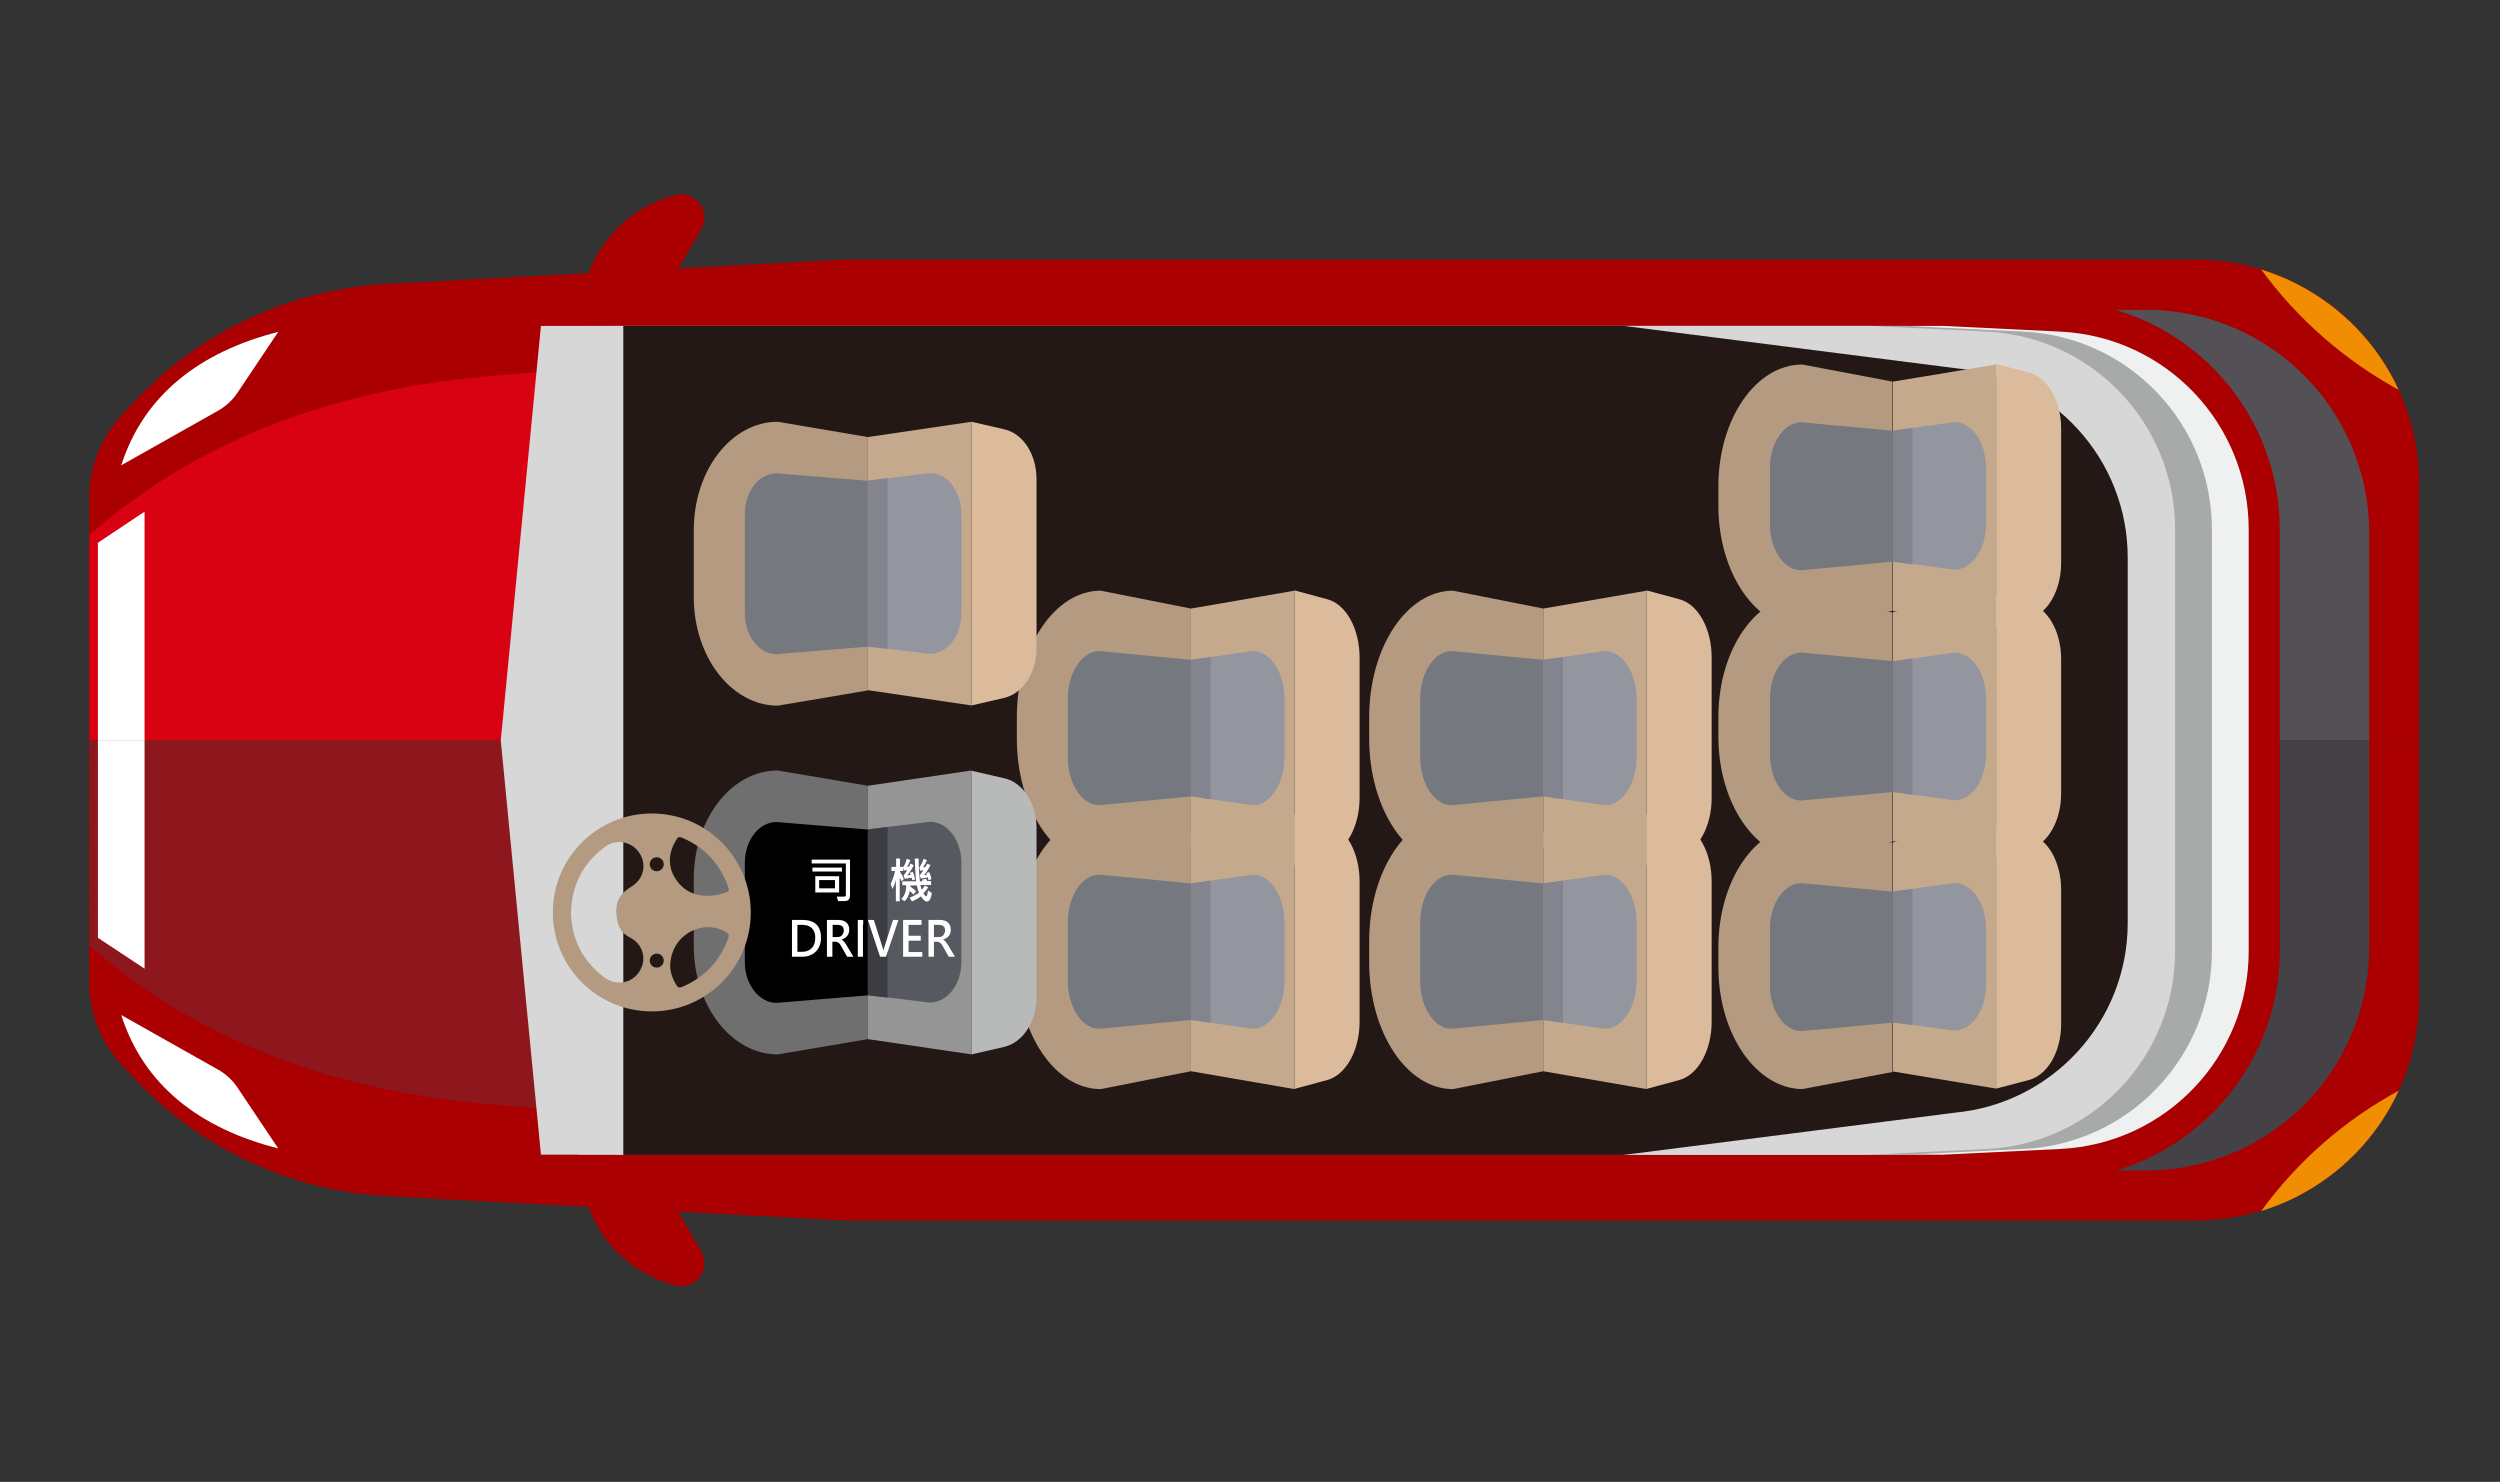
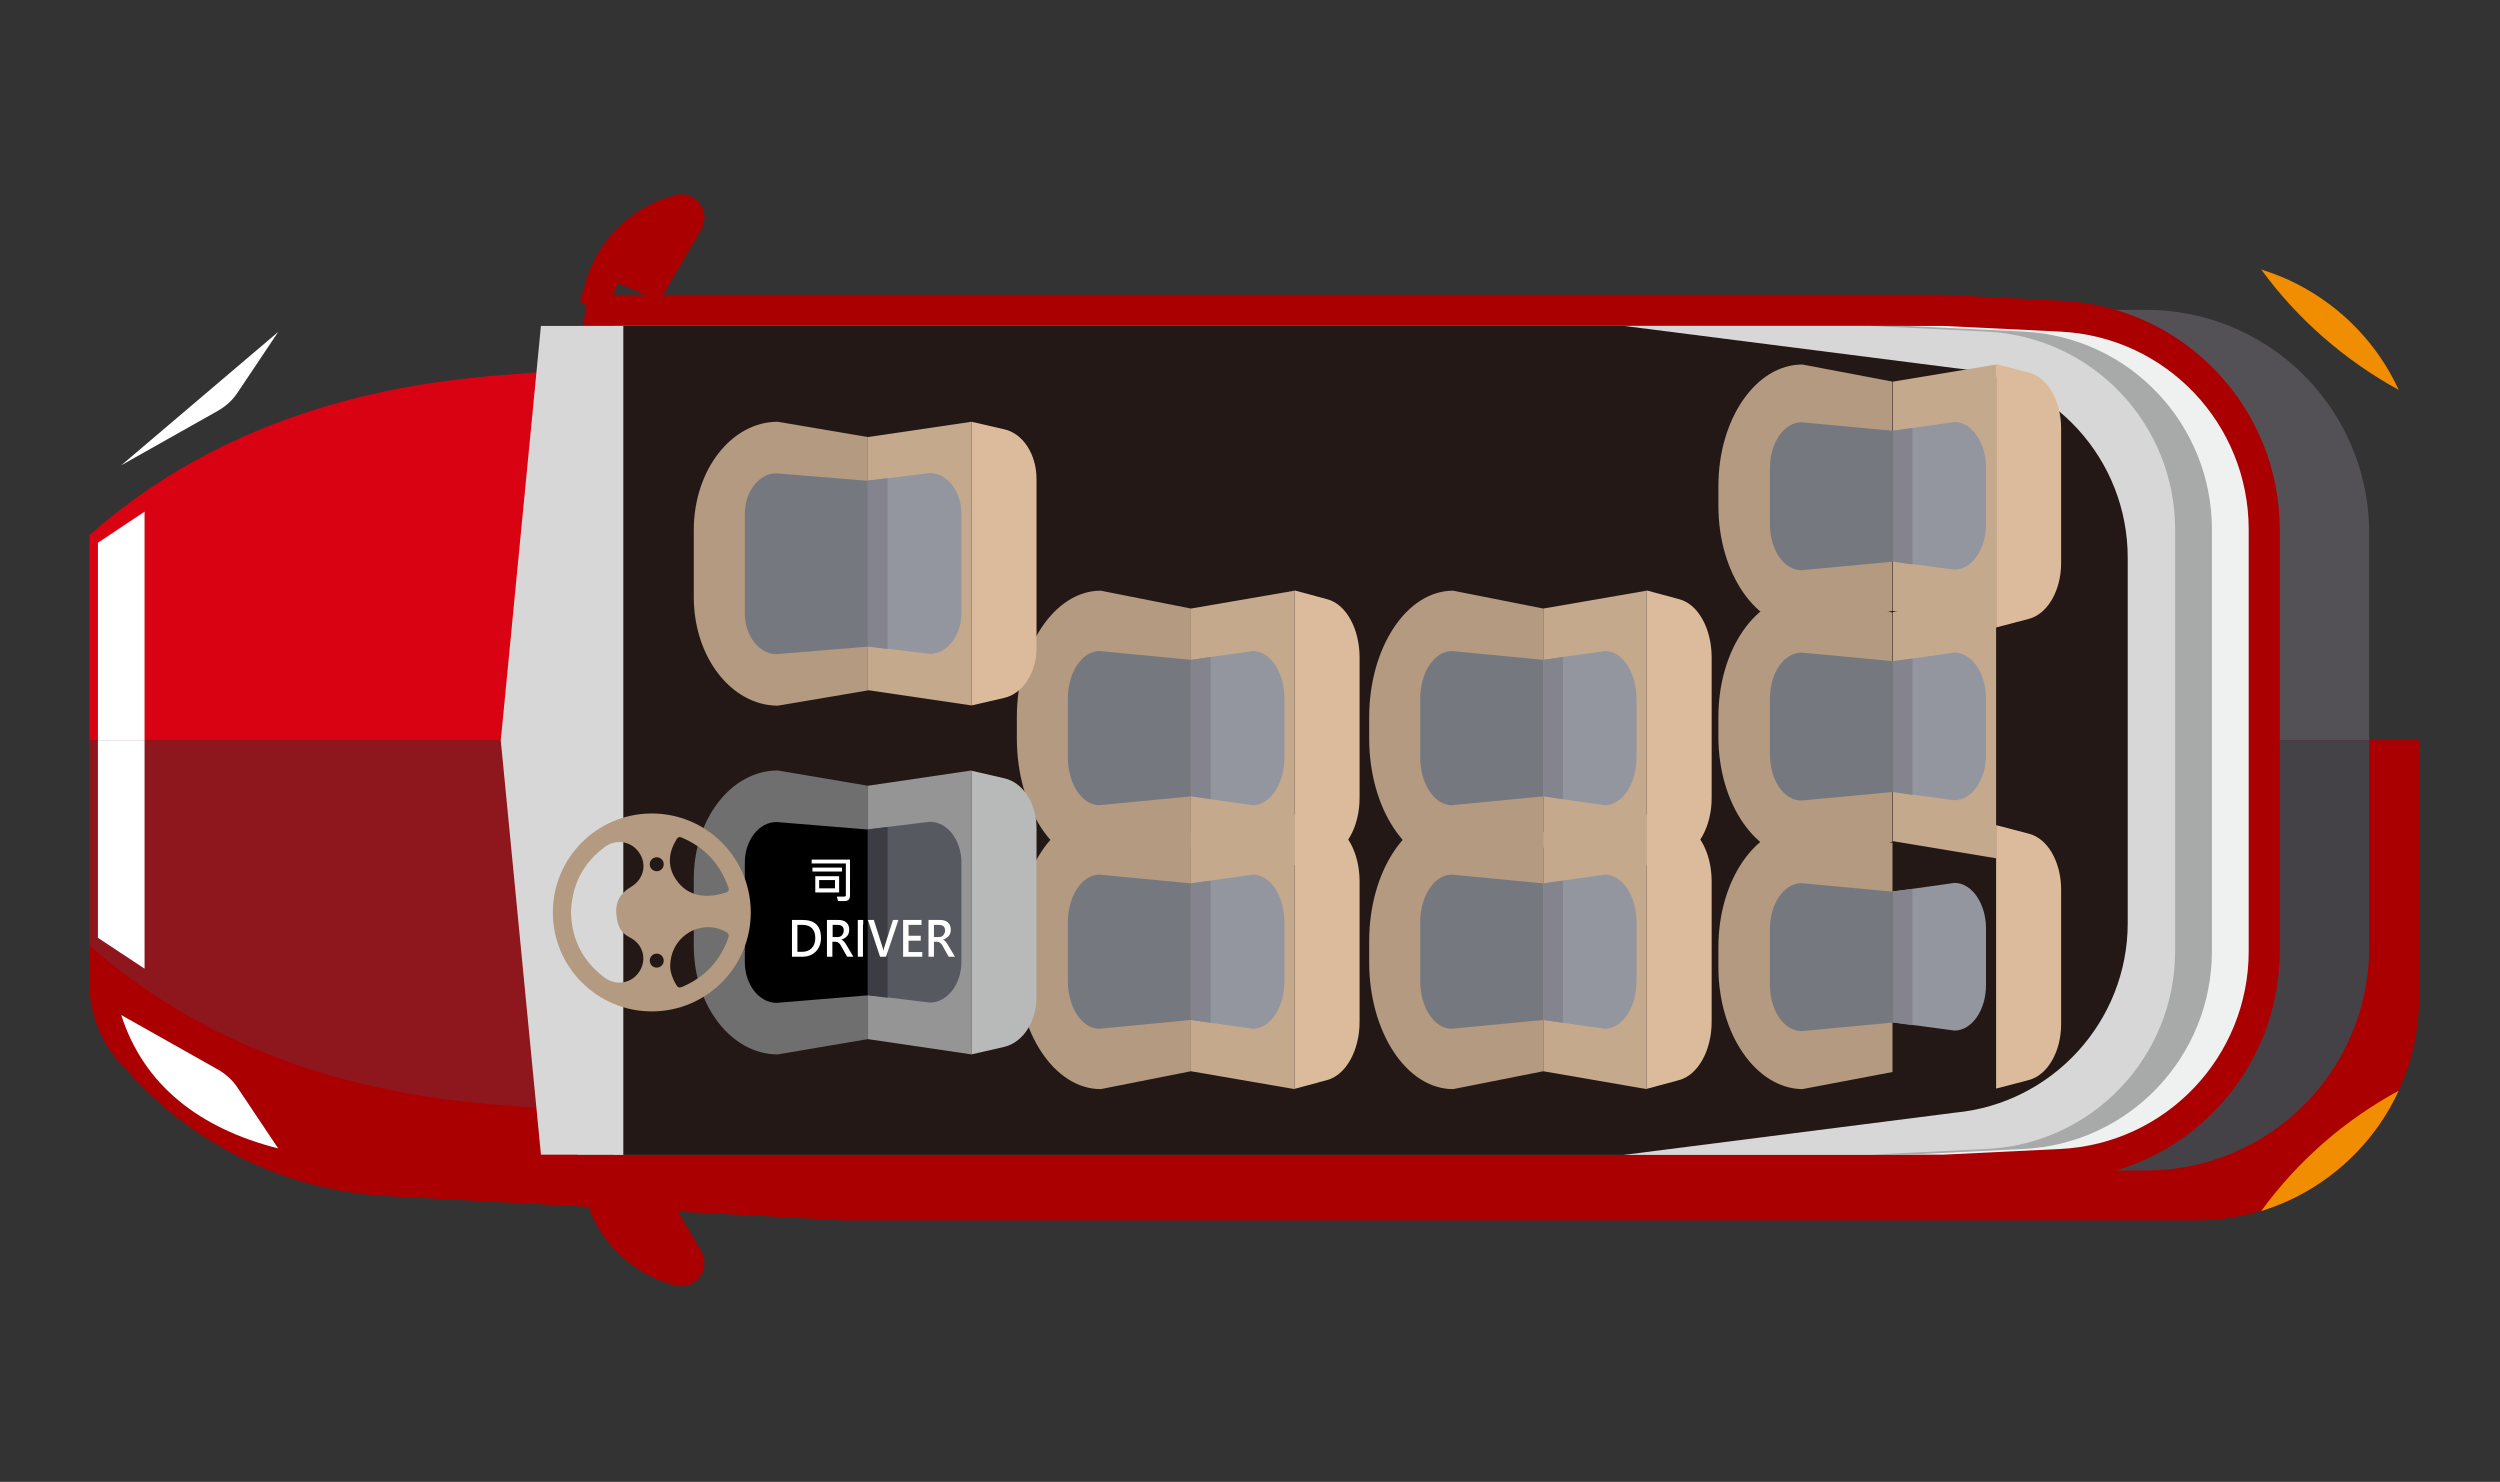
<svg xmlns="http://www.w3.org/2000/svg" version="1.1" id="圖層_1" x="0px" y="0px" viewBox="0 0 965 572" style="enable-background:new 0 0 965 572;" xml:space="preserve">
  <rect x="0" y="0" width="965" height="572" fill="#333333" stroke="none" />
  <style type="text/css">
	.st0{fill:#AA0001;}
	.st1{fill:#535156;}
	.st2{fill:#444247;}
	.st3{fill:#D90212;}
	.st4{fill:#8D171C;}
	.st5{fill:#EFF0F0;}
	.st6{fill:#A8A9A9;}
	.st7{fill:#D7D7D8;}
	.st8{fill:#231815;}
	.st9{fill:#FFFFFF;}
	.st10{fill:#F18D00;}
	.st11{fill:#B39A80;}
	.st12{fill:#C5A98C;}
	.st13{fill:#93969F;}
	.st14{fill:#76787F;}
	.st15{fill:#83848D;}
	.st16{fill:#DBBB9B;}
	.st17{fill:#6F6F6F;}
	.st18{fill:#959596;}
	.st19{fill:#575960;}
	.st20{fill:#3C3C43;}
	.st21{fill:#B8B9B9;}
</style>
  <path class="st0" d="M34.5,285.7h899.3V385c0,32.6-18.4,62.4-47.6,77c-6,3-12.3,5.3-18.7,6.8c-6.5,1.5-13.1,2.3-19.8,2.3H326  l-175.2-9.3c-38.1-1.7-74-18.4-99.9-46.5l-4.1-4.4c-8-8.7-12.4-20.1-12.4-31.8L34.5,285.7L34.5,285.7z" />
-   <path class="st0" d="M34.5,285.7h899.3v-99.3c0-12.7-2.8-24.9-7.9-36c-8-17.5-21.9-32.1-39.7-41.1c-4.3-2.2-8.8-3.9-13.4-5.4  c-1.8-0.5-3.5-1-5.3-1.4c-6.5-1.5-13.1-2.3-19.8-2.3H326l-175.2,9.3c-38.1,1.7-74,18.4-99.9,46.5l-4.1,4.4  c-8,8.7-12.4,20.1-12.4,31.8L34.5,285.7L34.5,285.7z" />
  <path class="st1" d="M306.7,285.7h607.8v-80c0-32.6-18.4-62.4-47.6-77c-6-3-12.3-5.3-18.7-6.8c-6.5-1.5-13.1-2.3-19.8-2.3H306.7  V285.7z" />
  <path class="st2" d="M306.7,285.7h607.8v80c0,32.6-18.4,62.4-47.6,77c-6,3-12.3,5.3-18.7,6.8c-6.5,1.5-13.1,2.3-19.8,2.3H306.7  V285.7z" />
  <path class="st3" d="M34.5,285.7h186.7l-13.7-142c-22.3,2.2-104.4,2.9-172.1,62.1c-0.3,0.2-0.6,0.5-0.9,0.7  C34.5,206.5,34.5,285.7,34.5,285.7z" />
  <path class="st4" d="M34.5,285.7h186.7l-13.7,142c-22.4-2.2-105.3-2.9-173-62.8V285.7z" />
  <g>
    <path class="st0" d="M195.3,285.7l31.9-171.9h523.2l45.5,2.3c47.1,2.3,84.1,41.2,84.1,88.4v81.3V367c0,47.2-37,86-84.1,88.4   l-45.5,2.3H227.2L195.3,285.7z" />
    <path class="st5" d="M237.2,445.7h512.9l45.2-2.2c40.8-2,72.7-35.6,72.7-76.4V204.4c0-40.8-31.9-74.4-72.7-76.4l-45.2-2.2H237.2   l-29.7,160L237.2,445.7z" />
    <path class="st6" d="M223,445.7h512.9l45.2-2.2c40.8-2,72.7-35.6,72.7-76.4V204.4c0-40.8-31.9-74.4-72.7-76.4l-45.2-2.2H223   l-29.7,160L223,445.7z" />
    <path class="st7" d="M208.8,445.7h512.9l45.2-2.2c40.8-2,72.7-35.6,72.7-76.4V204.4c0-40.8-31.9-74.4-72.7-76.4l-45.2-2.2H208.8   l-15.5,160L208.8,445.7z" />
    <path class="st8" d="M754.6,142.1l-127.8-16.3H240.6v160v160h386.1l127.8-16.3c37.8-3.5,66.8-35.3,66.8-73.2v-70.4v-70.4   C821.4,177.3,792.4,145.6,754.6,142.1z" />
  </g>
  <path class="st0" d="M223.9,116.6l1.9-6.9c4.6-16.9,17.9-30,34.9-34.4l0,0c7.7-2,14,6.3,10,13.2l-14.1,24.2  c-1.1,1.9-3.5,2.8-5.6,1.9l-11.9-5c-0.3-0.1-0.7,0-0.8,0.3l-4.9,11.4L223.9,116.6z" />
  <path class="st0" d="M223.9,454.9l1.9,6.9c4.6,16.9,17.9,30,34.9,34.4l0,0c7.7,2,14-6.3,10-13.2l-14.1-24.2  c-1.1-1.9-3.5-2.8-5.6-1.9l-11.9,5c-0.3,0.1-0.7,0-0.8-0.3l-4.9-11.4L223.9,454.9z" />
-   <path class="st9" d="M107.4,128.1l-15.8,23.6c-1.8,2.7-4.3,5-7.2,6.7l-37.6,21.2C55.5,152.5,77.1,135.8,107.4,128.1z" />
+   <path class="st9" d="M107.4,128.1l-15.8,23.6c-1.8,2.7-4.3,5-7.2,6.7l-37.6,21.2z" />
  <path class="st9" d="M107.4,443.3l-15.8-23.6c-1.8-2.7-4.3-5-7.2-6.7l-37.6-21.2C55.5,419,77.1,435.6,107.4,443.3z" />
  <g>
    <polygon class="st9" points="37.8,285.7 37.8,209.5 55.8,197.5 55.8,285.7  " />
    <polygon class="st9" points="37.8,285.7 37.8,362 55.8,373.9 55.8,285.7  " />
  </g>
  <path class="st10" d="M925.9,150.5c-8-17.5-21.9-32.1-39.7-41.1c-4.3-2.2-8.8-3.9-13.4-5.4C886.9,123.3,905.1,139.1,925.9,150.5z" />
  <path class="st10" d="M925.9,421c-8,17.5-21.9,32.1-39.7,41.1c-4.3,2.2-8.8,3.9-13.4,5.4C886.9,448.1,905.1,432.3,925.9,421z" />
  <g>
    <g>
      <path class="st11" d="M392.5,371.4v-8.1c0-27,14.5-48.9,32.4-48.9l34.8,6.9v92.2l-34.8,6.9C407,420.4,392.5,398.5,392.5,371.4z" />
      <polygon class="st12" points="499.7,314.4 499.7,420.4 459.7,413.5 459.7,321.2   " />
      <path class="st13" d="M483.6,337.6c6.8,0,12.2,8.3,12.2,18.4v22.7c0,10.2-5.5,18.4-12.2,18.4l-16.3-2.3l-7.6-1.1V341l7.6-1.1    L483.6,337.6z" />
      <path class="st14" d="M412.2,378.7V356c0-10.2,5.5-18.4,12.2-18.4l35.3,3.4v52.7l-35.3,3.4C417.7,397.2,412.2,388.9,412.2,378.7z" />
      <polygon class="st15" points="467.3,339.9 467.3,394.8 459.7,393.7 459.7,341   " />
      <path class="st16" d="M499.7,378.9v41.4l12.6-3.4c7.3-2,12.5-11.5,12.5-22.5v-15.6v-38.6c0-11.1-5.2-20.6-12.5-22.5l-12.6-3.4    V378.9z" />
    </g>
    <g>
      <path class="st11" d="M392.5,285v-8.1c0-27,14.5-48.9,32.4-48.9l34.8,6.9v92.2l-34.8,6.9C407,334,392.5,312.1,392.5,285z" />
      <polygon class="st12" points="499.7,228 499.7,334 459.7,327.1 459.7,234.9   " />
      <path class="st13" d="M483.6,251.3c6.8,0,12.2,8.3,12.2,18.4v22.7c0,10.2-5.5,18.4-12.2,18.4l-16.3-2.3l-7.6-1.1v-52.7l7.6-1.1    L483.6,251.3z" />
      <path class="st14" d="M412.2,292.4v-22.7c0-10.2,5.5-18.4,12.2-18.4l35.3,3.4v52.7l-35.3,3.4C417.7,310.9,412.2,302.5,412.2,292.4    z" />
      <polygon class="st15" points="467.3,253.6 467.3,308.5 459.7,307.3 459.7,254.7   " />
      <path class="st16" d="M499.7,292.5v41.4l12.6-3.4c7.3-2,12.5-11.5,12.5-22.5v-15.6v-38.6c0-11.1-5.2-20.6-12.5-22.5l-12.6-3.4    V292.5z" />
    </g>
  </g>
  <g>
    <g>
      <path class="st11" d="M528.5,371.4v-8.1c0-27,14.5-48.9,32.4-48.9l34.8,6.9v92.2l-34.8,6.9C543,420.4,528.5,398.5,528.5,371.4z" />
      <polygon class="st12" points="635.6,314.4 635.6,420.4 595.7,413.5 595.7,321.2   " />
      <path class="st13" d="M619.5,337.6c6.8,0,12.2,8.3,12.2,18.4v22.7c0,10.2-5.5,18.4-12.2,18.4l-16.3-2.3l-7.6-1.1V341l7.6-1.1    L619.5,337.6z" />
      <path class="st14" d="M548.2,378.7V356c0-10.2,5.5-18.4,12.2-18.4l35.3,3.4v52.7l-35.3,3.4C553.7,397.2,548.2,388.9,548.2,378.7z" />
      <polygon class="st15" points="603.3,339.9 603.3,394.8 595.7,393.7 595.7,341   " />
      <path class="st16" d="M635.6,378.9v41.4l12.6-3.4c7.3-2,12.5-11.5,12.5-22.5v-15.6v-38.6c0-11.1-5.2-20.6-12.5-22.5l-12.6-3.4    V378.9z" />
    </g>
    <g>
      <path class="st11" d="M528.5,285v-8.1c0-27,14.5-48.9,32.4-48.9l34.8,6.9v92.2l-34.8,6.9C543,334,528.5,312.1,528.5,285z" />
      <polygon class="st12" points="635.6,228 635.6,334 595.7,327.1 595.7,234.9   " />
      <path class="st13" d="M619.5,251.3c6.8,0,12.2,8.3,12.2,18.4v22.7c0,10.2-5.5,18.4-12.2,18.4l-16.3-2.3l-7.6-1.1v-52.7l7.6-1.1    L619.5,251.3z" />
      <path class="st14" d="M548.2,292.4v-22.7c0-10.2,5.5-18.4,12.2-18.4l35.3,3.4v52.7l-35.3,3.4C553.7,310.9,548.2,302.5,548.2,292.4    z" />
      <polygon class="st15" points="603.3,253.6 603.3,308.5 595.7,307.3 595.7,254.7   " />
      <path class="st16" d="M635.6,292.5v41.4l12.6-3.4c7.3-2,12.5-11.5,12.5-22.5v-15.6v-38.6c0-11.1-5.2-20.6-12.5-22.5l-12.6-3.4    V292.5z" />
    </g>
  </g>
  <g>
    <path class="st17" d="M267.8,365.1v-25.9c0-23.1,14.5-41.8,32.4-41.8l34.8,5.9v97.8l-34.8,5.9C282.3,407,267.8,388.2,267.8,365.1z" />
    <polygon class="st18" points="375,297.4 375,407 335,401.1 335,303.3  " />
    <path class="st19" d="M358.9,317.2c6.8,0,12.2,7.1,12.2,15.7v38.4c0,8.7-5.5,15.7-12.2,15.7l-16.3-2l-7.6-0.9v-64l7.6-0.9   L358.9,317.2z" />
    <path d="M287.5,371.4V333c0-8.7,5.5-15.7,12.2-15.7l35.3,2.9v64l-35.3,2.9C293.1,387.1,287.5,380.1,287.5,371.4z" />
    <polygon class="st20" points="342.6,319.2 342.6,385.1 335,384.2 335,320.2  " />
    <path class="st21" d="M375,371.5V407l12.6-2.9c7.3-1.7,12.5-9.8,12.5-19.2v-13.3v-52c0-9.5-5.2-17.6-12.5-19.2l-12.6-2.9V371.5z" />
  </g>
  <g>
    <path class="st11" d="M267.8,230.5v-25.9c0-23.1,14.5-41.8,32.4-41.8l34.8,5.9v97.8l-34.8,5.9C282.3,272.3,267.8,253.6,267.8,230.5   z" />
    <polygon class="st12" points="375,162.8 375,272.3 335,266.4 335,168.7  " />
    <path class="st13" d="M358.9,182.6c6.8,0,12.2,7.1,12.2,15.7v38.4c0,8.7-5.5,15.7-12.2,15.7l-16.3-2l-7.6-0.9v-64l7.6-0.9   L358.9,182.6z" />
    <path class="st14" d="M287.5,236.8v-38.4c0-8.7,5.5-15.7,12.2-15.7l35.3,2.9v64l-35.3,2.9C293.1,252.5,287.5,245.5,287.5,236.8z" />
    <polygon class="st15" points="342.6,184.6 342.6,250.5 335,249.6 335,185.5  " />
    <path class="st16" d="M375,236.9v35.4l12.6-2.9c7.3-1.7,12.5-9.8,12.5-19.2v-13.3v-52c0-9.5-5.2-17.6-12.5-19.2l-12.6-2.9V236.9z" />
  </g>
  <g>
    <path class="st9" d="M328.1,345.6c0,1.5-0.7,2.2-2,2.2c-1.2,0-2.1,0-2.6,0l-0.5-1.7c1.3,0,2.2,0,2.7,0s0.8-0.2,0.8-0.5v-12.3h-13.2   v-1.5h14.8V345.6z M325,336.4h-11.4v-1.5H325V336.4z M323.9,344.5h-9.2v-6.3h9.2V344.5z M322.3,342.9v-3.2h-6.1v3.2H322.3z" />
-     <path class="st9" d="M348.9,339.3l-0.9,0.9c-0.3-0.7-0.5-1.1-0.7-1.4v9.1h-1.5v-8.3c-0.3,1.4-0.8,2.6-1.3,3.6l-0.7-2   c0.7-1.5,1.3-3.1,1.7-5h-1.4v-1.6h1.8v-3.2h1.5v3.2h1.2v1.6h-1.2v0.3C348.1,337.5,348.6,338.5,348.9,339.3z M359.7,344.7   c-0.3,2.2-1,3.3-1.9,3.3c-0.7,0-1.5-0.7-2.3-2c-1.4,1-2.6,1.6-3.5,1.9l-0.9-1.4c1.6-0.6,2.8-1.3,3.6-1.9c-0.3-0.8-0.6-1.7-0.8-2.8   h-2.5v0.4c1.1,0.8,1.8,1.4,2.2,1.8l-1,1.3c-0.3-0.4-0.8-0.8-1.4-1.4c-0.4,1.6-1,3-2,4l-1.3-0.9c1.3-1.3,1.9-3,1.9-5.3h-1.5v-1.5   h5.3c-0.2-2.2-0.4-5.1-0.5-8.8h1.5c0,3.4,0.2,6.3,0.5,8.8h1c0-0.2-0.1-0.4-0.3-0.6l1.6-0.4c0.1,0.2,0.3,0.5,0.5,0.9h1.5v1.5h-4.1   c0.1,0.6,0.2,1.2,0.5,1.8c0.4-0.4,0.9-1,1.2-1.6l1.3,0.7c-0.6,0.9-1.2,1.7-1.9,2.3c0.5,0.8,0.9,1.2,1.1,1.2c0.3,0,0.5-0.8,0.7-2.3   L359.7,344.7z M353.2,339.5l-1.1,0.3c0-0.4-0.1-0.8-0.2-1c-1,0.2-1.9,0.3-2.7,0.4l-0.4-1.3c0.4-0.4,0.8-1.1,1.4-2   c-0.5,0-1,0.1-1.3,0.1l-0.3-1.2c0.6-0.9,1.1-2,1.4-3.3l1.4,0.5c-0.5,1.3-0.9,2.1-1.3,2.6c0.2,0,0.5,0,0.8-0.1   c0.1-0.2,0.3-0.6,0.6-1.2l1.2,0.7c-0.7,1.5-1.6,2.8-2.5,3.9c0.4,0,0.8-0.1,1.2-0.2c0-0.3-0.1-0.5-0.2-0.8l1.1-0.4   C352.9,337.7,353.1,338.7,353.2,339.5z M359.5,339.4l-1.1,0.4l-0.2-1.1c-1,0.2-1.9,0.3-2.8,0.4l-0.4-1.3c0.4-0.3,0.8-1,1.4-1.9   c-0.4,0.1-0.9,0.1-1.3,0.2l-0.2-1.3c0.6-0.9,1.2-2,1.6-3.3l1.3,0.5c-0.3,0.8-0.8,1.7-1.5,2.8c0.3,0,0.6-0.1,0.9-0.1   c0.3-0.5,0.5-0.9,0.7-1.3l1.3,0.5c-0.6,1.2-1.4,2.5-2.5,3.9c0.2,0,0.6-0.1,1.1-0.1c-0.1-0.2-0.1-0.5-0.2-0.7l1.1-0.4   C359.1,337.5,359.4,338.4,359.5,339.4z" />
    <path class="st9" d="M305.7,369.3v-14.2h4.1c4.7,0,7.1,2.3,7.1,6.9c0,2.2-0.7,4-2,5.3s-3.1,2-5.2,2L305.7,369.3L305.7,369.3z    M307.8,357v10.4h1.8c1.6,0,2.8-0.5,3.7-1.4c0.9-0.9,1.4-2.2,1.4-3.9c0-1.7-0.4-2.9-1.3-3.8s-2.1-1.3-3.7-1.3L307.8,357L307.8,357z   " />
    <path class="st9" d="M329.4,369.3H327l-2.2-3.9c-0.4-0.8-0.8-1.3-1.2-1.5c-0.3-0.3-0.7-0.4-1.2-0.4h-1.1v5.8h-2.1v-14.2h4.3   c1.4,0,2.5,0.3,3.2,1c0.8,0.7,1.1,1.6,1.1,2.8c0,1-0.3,1.8-0.8,2.4s-1.3,1.1-2.2,1.4l0,0c0.6,0.2,1.3,1,2,2.2L329.4,369.3z    M321.4,357v4.7h1.8c0.8,0,1.4-0.2,1.8-0.7s0.7-1.1,0.7-1.8c0-1.5-0.8-2.2-2.5-2.2H321.4z" />
    <path class="st9" d="M333.1,356.9L333.1,356.9v10.6l0,0v1.8h-2v-1.8l0,0v-10.6l0,0v-1.8h2.1v1.8H333.1z" />
    <path class="st9" d="M346.8,355.1l-4.8,14.2h-2.3l-4.7-14.2h2.3l3.4,10.7c0.1,0.4,0.2,0.8,0.3,1.3l0,0c0-0.4,0.1-0.8,0.3-1.3   l3.4-10.7H346.8z" />
    <path class="st9" d="M356,369.3h-7.4v-14.2h7.1v1.9h-5v4.2h4.7v1.9h-4.7v4.4h5.3V369.3z" />
    <path class="st9" d="M368.6,369.3h-2.4l-2.2-3.9c-0.4-0.8-0.8-1.3-1.2-1.5c-0.3-0.3-0.7-0.4-1.2-0.4h-1.1v5.8h-2.1v-14.2h4.3   c1.4,0,2.5,0.3,3.2,1c0.8,0.7,1.1,1.6,1.1,2.8c0,1-0.3,1.8-0.8,2.4s-1.3,1.1-2.2,1.4l0,0c0.6,0.2,1.3,1,2,2.2L368.6,369.3z    M360.5,357v4.7h1.8c0.8,0,1.4-0.2,1.8-0.7s0.7-1.1,0.7-1.8c0-1.5-0.8-2.2-2.5-2.2H360.5z" />
  </g>
  <path class="st11" d="M213.4,352.2c0,21.1,17.1,38.2,38.2,38.2s38.2-17.1,38.2-38.2S272.7,314,251.6,314S213.4,331.1,213.4,352.2z   M280.2,359.7c1.1,0.6,1.3,1.2,0.9,2.4c-3.2,8.9-9.1,15.1-17.7,18.8c-1.2,0.5-1.8,0.3-2.4-0.8c-1.5-2.5-2.3-5.1-2.3-7.1  C258.7,361.3,270.7,354.4,280.2,359.7z M253.5,373.5c-1.5,0-2.7-1.2-2.7-2.7s1.2-2.7,2.7-2.7s2.7,1.2,2.7,2.7S255,373.5,253.5,373.5  z M238.1,354.5c0.5,3.4,1.9,5.8,5.1,7.4c5.1,2.6,6.6,8.5,3.6,13.1c-2.9,4.6-9,5.7-13.5,2.3c-8.4-6.3-12.6-14.7-12.9-25  c0.3-10.7,4.6-19.1,13.1-25.4c4.3-3.2,10.2-2.2,13.2,2.2c3,4.3,1.9,9.9-2.6,12.9c-0.2,0.1-0.4,0.2-0.6,0.4  C238.8,345.2,237.2,348.9,238.1,354.5z M253.5,330.9c1.5,0,2.7,1.2,2.7,2.7s-1.2,2.7-2.7,2.7s-2.7-1.2-2.7-2.7  C250.8,332.1,252,330.9,253.5,330.9z M281.2,342.7c0.3,0.9,0,1.4-0.7,1.7c-2.4,0.8-13.7,4.7-20-5.6c-3-4.9-2.3-10.1,0.7-14.9  c0.5-0.8,1-1,1.9-0.6C272,327,278,333.5,281.2,342.7z" />
  <g>
    <g>
      <path class="st11" d="M663.3,373.3v-7.7c0-25.9,14.5-46.9,32.4-46.9l34.8,6.6v88.5l-34.8,6.6C677.9,420.2,663.3,399.2,663.3,373.3    z" />
-       <polygon class="st12" points="770.5,318.6 770.5,420.2 730.7,413.6 730.7,325.1   " />
      <path class="st13" d="M754.4,340.8c6.8,0,12.2,8,12.2,17.6v21.8c0,9.8-5.5,17.6-12.2,17.6l-16.3-2.2l-7.6-1v-50.5l7.6-1    L754.4,340.8z" />
      <path class="st14" d="M683.2,380.3v-21.8c0-9.8,5.5-17.6,12.2-17.6l35.3,3.3v50.5l-35.3,3.3C688.6,398,683.2,390,683.2,380.3z" />
      <polygon class="st15" points="738.2,343.1 738.2,395.7 730.7,394.7 730.7,344.1   " />
      <path class="st16" d="M770.5,380.5v39.7l12.6-3.3c7.3-1.9,12.5-11,12.5-21.6v-14.9v-37c0-10.7-5.2-19.8-12.5-21.6l-12.6-3.3V380.5    z" />
    </g>
    <g>
      <path class="st11" d="M663.3,195.3v-7.7c0-25.9,14.5-46.9,32.4-46.9l34.8,6.6v88.5l-34.8,6.6C677.9,242.4,663.3,221.3,663.3,195.3    z" />
      <polygon class="st12" points="770.5,140.7 770.5,242.4 730.7,235.8 730.7,147.3   " />
      <path class="st13" d="M754.4,162.9c6.8,0,12.2,8,12.2,17.6v21.8c0,9.8-5.5,17.6-12.2,17.6l-16.3-2.2l-7.6-1v-50.5l7.6-1    L754.4,162.9z" />
      <path class="st14" d="M683.2,202.4v-21.8c0-9.8,5.5-17.6,12.2-17.6l35.3,3.3v50.5l-35.3,3.3C688.6,220.2,683.2,212.2,683.2,202.4z    " />
      <polygon class="st15" points="738.2,165.2 738.2,217.9 730.7,216.8 730.7,166.3   " />
      <path class="st16" d="M770.5,202.5v39.7l12.6-3.3c7.3-1.9,12.5-11,12.5-21.6v-14.9v-37c0-10.7-5.2-19.8-12.5-21.6l-12.6-3.3V202.5    z" />
    </g>
    <g>
      <path class="st11" d="M663.3,284.4v-7.7c0-25.9,14.5-46.9,32.4-46.9l34.8,6.6v88.5l-34.8,6.6C677.9,331.3,663.3,310.3,663.3,284.4    z" />
      <polygon class="st12" points="770.5,229.6 770.5,331.3 730.7,324.7 730.7,236.2   " />
      <path class="st13" d="M754.4,251.9c6.8,0,12.2,8,12.2,17.6v21.8c0,9.8-5.5,17.6-12.2,17.6l-16.3-2.2l-7.6-1v-50.5l7.6-1    L754.4,251.9z" />
      <path class="st14" d="M683.2,291.3v-21.8c0-9.8,5.5-17.6,12.2-17.6l35.3,3.3v50.5l-35.3,3.3C688.6,309.1,683.2,301.1,683.2,291.3z    " />
      <polygon class="st15" points="738.2,254.2 738.2,306.8 730.7,305.7 730.7,255.2   " />
-       <path class="st16" d="M770.5,291.5v39.7l12.6-3.3c7.3-1.9,12.5-11,12.5-21.6v-14.9v-37c0-10.7-5.2-19.8-12.5-21.6l-12.6-3.3V291.5    z" />
    </g>
  </g>
</svg>